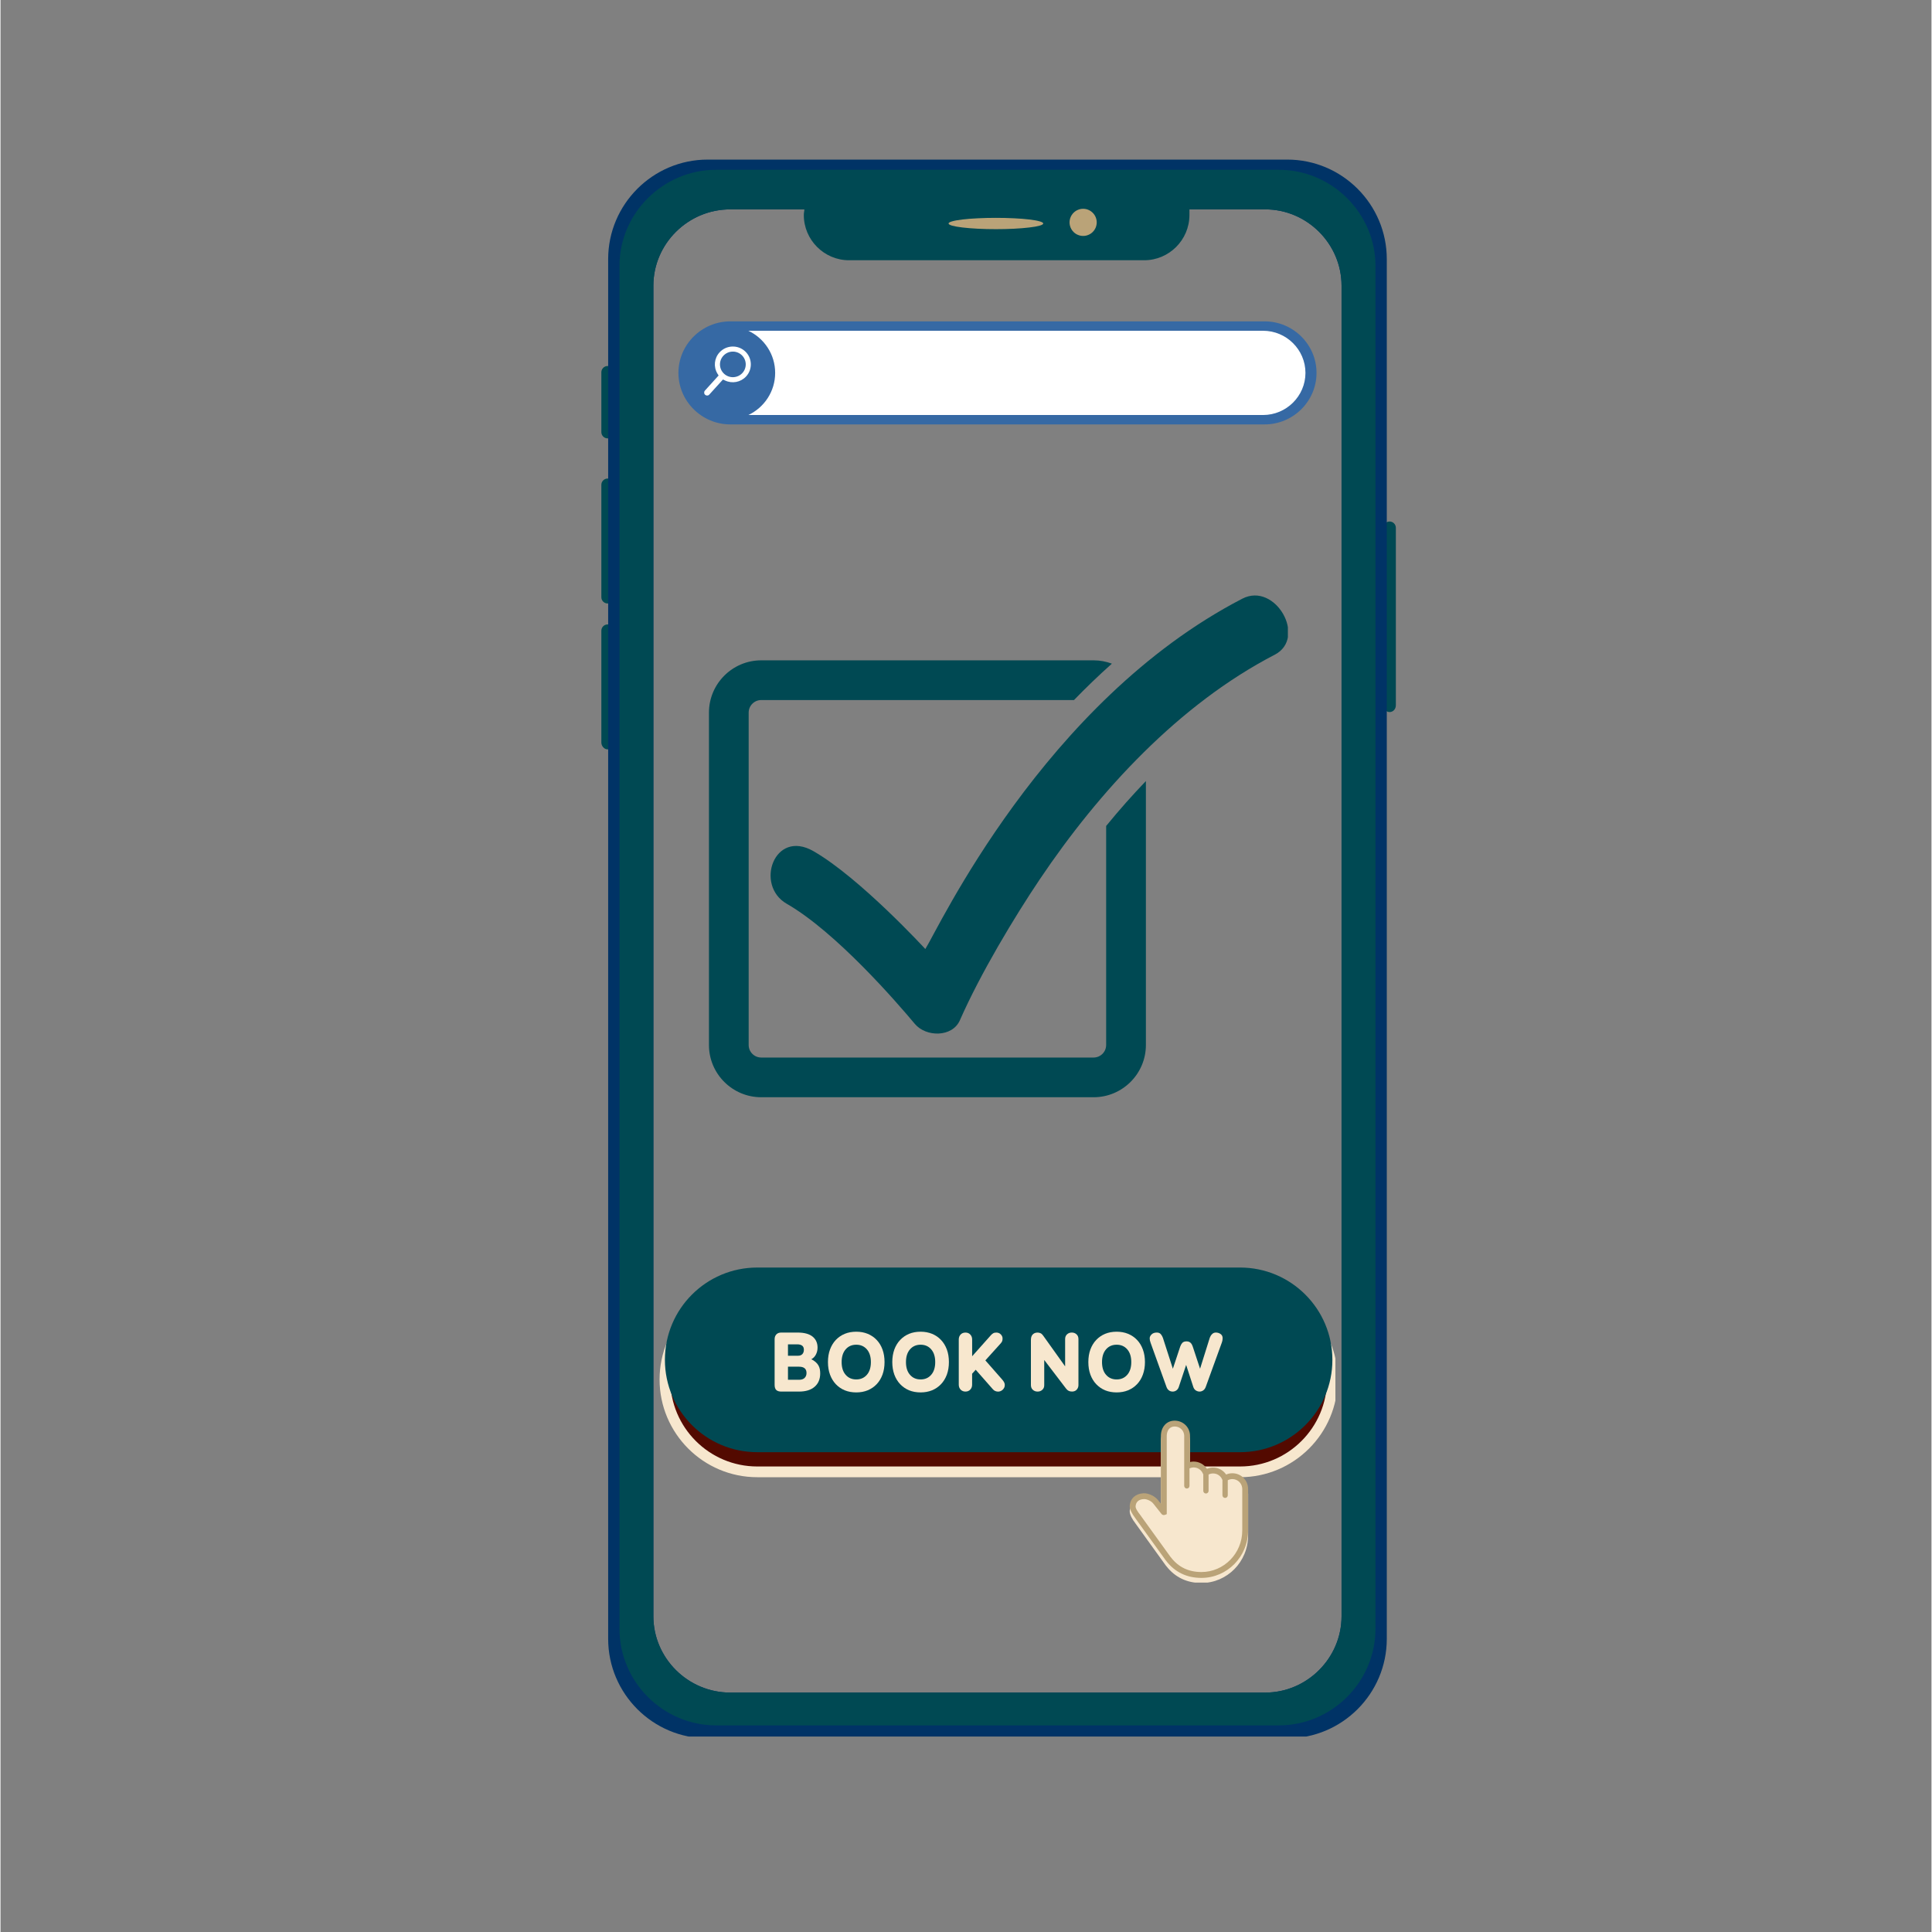
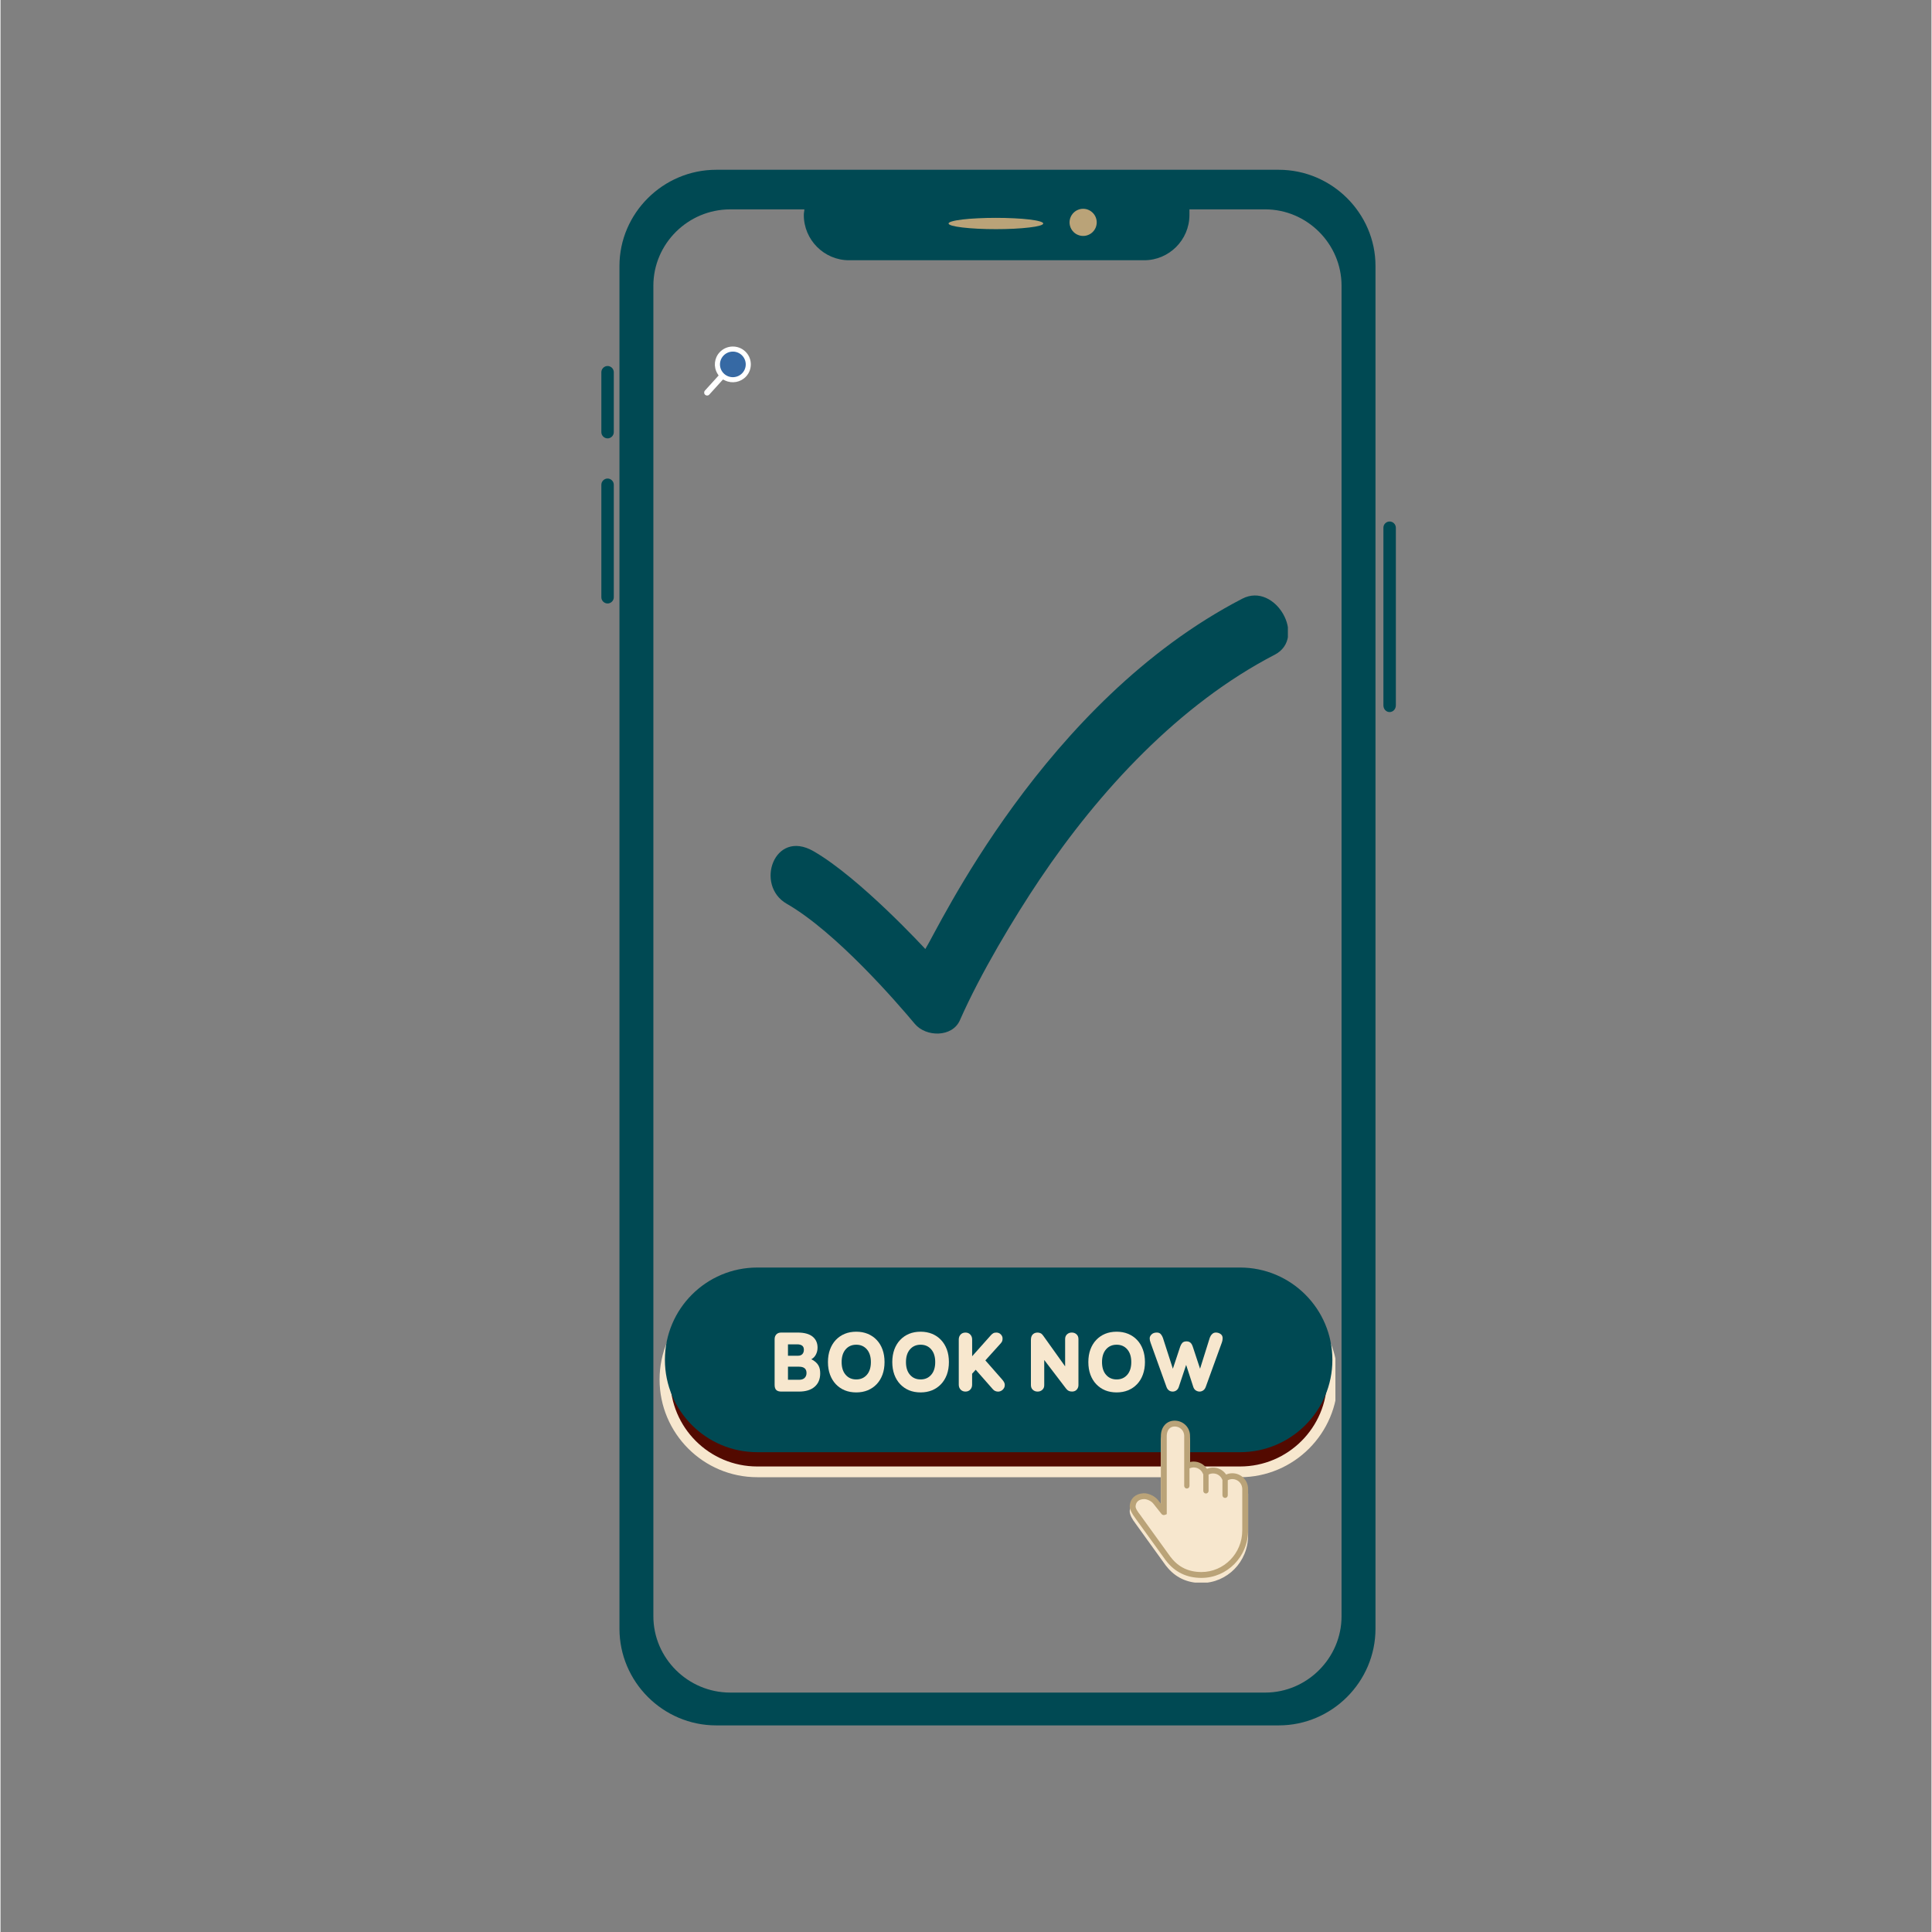
<svg xmlns="http://www.w3.org/2000/svg" width="300" zoomAndPan="magnify" viewBox="0 0 224.88 225" height="300" preserveAspectRatio="xMidYMid meet" version="1.0">
  <rect x="0" y="0" width="224.88" height="225" fill="#808080" stroke="none" />
  <defs>
    <clipPath id="49b0393d34">
      <path d="M 69.93 42 L 72 42 L 72 52 L 69.93 52 Z M 69.93 42 " clip-rule="nonzero" />
    </clipPath>
    <clipPath id="1d6b3b3aef">
      <path d="M 69.93 55 L 72 55 L 72 71 L 69.93 71 Z M 69.93 55 " clip-rule="nonzero" />
    </clipPath>
    <clipPath id="c473c0d54d">
-       <path d="M 69.93 72 L 72 72 L 72 88 L 69.93 88 Z M 69.93 72 " clip-rule="nonzero" />
-     </clipPath>
+       </clipPath>
    <clipPath id="043eca22ba">
      <path d="M 161 60 L 162.883 60 L 162.883 83 L 161 83 Z M 161 60 " clip-rule="nonzero" />
    </clipPath>
    <clipPath id="20a7e5af89">
-       <path d="M 70 18.586 L 162 18.586 L 162 202.238 L 70 202.238 Z M 70 18.586 " clip-rule="nonzero" />
-     </clipPath>
+       </clipPath>
    <clipPath id="5977ecd11c">
-       <path d="M 78.949 37.426 L 153.262 37.426 L 153.262 49.418 L 78.949 49.418 Z M 78.949 37.426 " clip-rule="nonzero" />
-     </clipPath>
+       </clipPath>
    <clipPath id="d90ddde045">
      <path d="M 77 149 L 155.461 149 L 155.461 172 L 77 172 Z M 77 149 " clip-rule="nonzero" />
    </clipPath>
    <clipPath id="7ac6a47faa">
      <path d="M 76.754 149 L 155.461 149 L 155.461 173 L 76.754 173 Z M 76.754 149 " clip-rule="nonzero" />
    </clipPath>
    <clipPath id="b79aef6946">
      <path d="M 77 147.578 L 155.461 147.578 L 155.461 170 L 77 170 Z M 77 147.578 " clip-rule="nonzero" />
    </clipPath>
    <clipPath id="a13e54a777">
      <path d="M 131 166 L 146 166 L 146 184.309 L 131 184.309 Z M 131 166 " clip-rule="nonzero" />
    </clipPath>
    <clipPath id="541fa16c00">
-       <path d="M 82.504 76.867 L 133.398 76.867 L 133.398 127.785 L 82.504 127.785 Z M 82.504 76.867 " clip-rule="nonzero" />
-     </clipPath>
+       </clipPath>
    <clipPath id="4c0400d2b8">
      <path d="M 89.637 69.348 L 149.926 69.348 L 149.926 120.438 L 89.637 120.438 Z M 89.637 69.348 " clip-rule="nonzero" />
    </clipPath>
  </defs>
  <g clip-path="url(#49b0393d34)">
    <path fill="#004953" d="M 69.973 43.348 C 69.973 42.953 70.305 42.625 70.699 42.625 C 71.094 42.625 71.422 42.953 71.422 43.348 L 71.422 50.328 C 71.422 50.723 71.094 51.055 70.699 51.055 C 70.305 51.055 69.973 50.723 69.973 50.328 Z M 69.973 43.348 " fill-opacity="1" fill-rule="nonzero" />
  </g>
  <g clip-path="url(#1d6b3b3aef)">
    <path fill="#004953" d="M 69.973 56.453 C 69.973 56.059 70.305 55.73 70.699 55.73 C 71.094 55.73 71.422 56.059 71.422 56.453 L 71.422 69.559 C 71.422 69.953 71.094 70.281 70.699 70.281 C 70.305 70.281 69.973 69.953 69.973 69.559 Z M 69.973 56.453 " fill-opacity="1" fill-rule="nonzero" />
  </g>
  <g clip-path="url(#c473c0d54d)">
    <path fill="#004953" d="M 69.973 73.441 C 69.973 73.047 70.305 72.719 70.699 72.719 C 71.094 72.719 71.422 73.047 71.422 73.441 L 71.422 86.48 C 71.422 86.879 71.094 87.273 70.699 87.273 C 70.305 87.273 69.973 86.879 69.973 86.48 Z M 69.973 73.441 " fill-opacity="1" fill-rule="nonzero" />
  </g>
  <g clip-path="url(#043eca22ba)">
    <path fill="#004953" d="M 161.051 61.457 C 161.051 61.062 161.379 60.734 161.773 60.734 C 162.168 60.734 162.5 61.062 162.5 61.457 L 162.5 82.137 C 162.5 82.598 162.168 82.926 161.773 82.926 C 161.379 82.926 161.051 82.598 161.051 82.137 Z M 161.051 61.457 " fill-opacity="1" fill-rule="nonzero" />
  </g>
  <g clip-path="url(#20a7e5af89)">
    <path fill="#003366" d="M 82.355 18.586 L 149.855 18.586 C 156.242 18.586 161.445 23.789 161.445 30.176 L 161.445 190.859 C 161.445 197.246 156.242 202.449 149.855 202.449 L 82.355 202.449 C 75.969 202.449 70.766 197.246 70.766 190.859 L 70.766 30.176 C 70.766 23.789 75.969 18.586 82.355 18.586 Z M 84.988 24.383 L 147.285 24.383 C 152.16 24.383 156.176 28.398 156.176 33.273 L 156.176 188.227 C 156.176 193.098 152.16 197.117 147.285 197.117 L 84.988 197.117 C 80.051 197.117 76.031 193.098 76.031 188.227 L 76.031 33.273 C 76.031 28.398 80.051 24.383 84.988 24.383 Z M 84.988 24.383 " fill-opacity="1" fill-rule="evenodd" />
  </g>
  <path fill="#004953" d="M 83.344 19.773 L 148.867 19.773 C 155.059 19.773 160.129 24.844 160.129 30.969 L 160.129 189.676 C 160.129 195.863 155.059 200.938 148.867 200.938 L 83.344 200.938 C 77.152 200.938 72.082 195.863 72.082 189.676 L 72.082 30.969 C 72.082 24.844 77.152 19.773 83.344 19.773 Z M 138.461 24.383 C 138.461 24.578 138.461 24.777 138.461 25.043 C 138.461 27.938 136.09 30.309 133.195 30.309 L 98.816 30.309 C 95.922 30.309 93.551 27.938 93.551 25.043 C 93.551 24.777 93.617 24.578 93.617 24.383 L 84.988 24.383 C 80.051 24.383 76.031 28.398 76.031 33.273 L 76.031 188.227 C 76.031 193.098 80.051 197.117 84.988 197.117 L 147.285 197.117 C 152.16 197.117 156.176 193.098 156.176 188.227 L 156.176 33.273 C 156.176 28.398 152.16 24.383 147.285 24.383 Z M 138.461 24.383 " fill-opacity="1" fill-rule="evenodd" />
  <path fill="#baa378" d="M 127.664 25.898 C 127.664 26.105 127.621 26.309 127.543 26.504 C 127.461 26.695 127.348 26.867 127.199 27.016 C 127.051 27.164 126.879 27.277 126.688 27.355 C 126.492 27.438 126.293 27.477 126.082 27.477 C 125.871 27.477 125.672 27.438 125.477 27.355 C 125.281 27.277 125.113 27.164 124.965 27.016 C 124.816 26.867 124.703 26.695 124.621 26.504 C 124.543 26.309 124.5 26.105 124.5 25.898 C 124.5 25.688 124.543 25.484 124.621 25.293 C 124.703 25.098 124.816 24.93 124.965 24.781 C 125.113 24.633 125.281 24.516 125.477 24.438 C 125.672 24.355 125.871 24.316 126.082 24.316 C 126.293 24.316 126.492 24.355 126.688 24.438 C 126.879 24.516 127.051 24.633 127.199 24.781 C 127.348 24.93 127.461 25.098 127.543 25.293 C 127.621 25.484 127.664 25.688 127.664 25.898 Z M 127.664 25.898 " fill-opacity="1" fill-rule="nonzero" />
  <path fill="#baa378" d="M 115.922 25.371 C 116.652 25.371 117.355 25.387 118.031 25.422 C 118.707 25.453 119.301 25.5 119.816 25.562 C 120.336 25.625 120.734 25.695 121.012 25.777 C 121.293 25.855 121.434 25.941 121.434 26.027 C 121.434 26.117 121.293 26.199 121.012 26.281 C 120.734 26.359 120.336 26.434 119.816 26.492 C 119.301 26.555 118.707 26.602 118.031 26.637 C 117.355 26.672 116.652 26.688 115.922 26.688 C 115.191 26.688 114.488 26.672 113.812 26.637 C 113.137 26.602 112.539 26.555 112.023 26.492 C 111.508 26.434 111.109 26.359 110.828 26.281 C 110.547 26.199 110.41 26.117 110.41 26.027 C 110.41 25.941 110.547 25.855 110.828 25.777 C 111.109 25.695 111.508 25.625 112.023 25.562 C 112.539 25.5 113.137 25.453 113.812 25.422 C 114.488 25.387 115.191 25.371 115.922 25.371 Z M 115.922 25.371 " fill-opacity="1" fill-rule="evenodd" />
  <g clip-path="url(#5977ecd11c)">
    <path fill="#3669a4" d="M 147.219 37.426 L 84.992 37.426 C 81.672 37.426 78.949 40.125 78.949 43.426 C 78.949 46.727 81.672 49.426 84.992 49.426 L 147.219 49.426 C 150.543 49.426 153.262 46.727 153.262 43.426 C 153.262 40.125 150.543 37.426 147.219 37.426 " fill-opacity="1" fill-rule="evenodd" />
  </g>
-   <path fill="#ffffff" d="M 147.035 38.52 L 87.094 38.52 C 88.941 39.395 90.215 41.262 90.215 43.426 C 90.215 45.59 88.941 47.457 87.098 48.332 L 147.035 48.332 C 149.75 48.332 151.973 46.125 151.973 43.426 C 151.973 40.727 149.75 38.52 147.035 38.52 " fill-opacity="1" fill-rule="evenodd" />
  <path fill="#ffffff" d="M 84.137 44.195 L 82.539 45.957 C 82.414 46.098 82.191 46.098 82.055 45.973 C 81.914 45.844 81.91 45.625 82.039 45.484 L 83.629 43.73 L 83.492 43.512 C 83.012 42.719 83.117 41.703 83.75 41.023 C 84.535 40.184 85.863 40.129 86.711 40.91 C 87.559 41.688 87.609 43.008 86.824 43.848 C 86.199 44.52 85.203 44.707 84.375 44.309 L 84.137 44.195 " fill-opacity="1" fill-rule="evenodd" />
  <path fill="#3669a4" d="M 86.309 41.344 C 86.914 41.902 86.953 42.844 86.391 43.449 C 85.828 44.051 84.879 44.09 84.27 43.531 C 83.66 42.973 83.625 42.027 84.188 41.426 C 84.75 40.82 85.699 40.785 86.309 41.344 " fill-opacity="1" fill-rule="evenodd" />
  <g clip-path="url(#d90ddde045)">
    <path fill="#530a00" d="M 144.355 171.41 L 88.129 171.41 C 82.191 171.41 77.375 166.598 77.375 160.656 C 77.375 154.719 82.191 149.902 88.129 149.902 L 144.355 149.902 C 150.293 149.902 155.109 154.719 155.109 160.656 C 155.109 166.598 150.293 171.41 144.355 171.41 Z M 144.355 171.41 " fill-opacity="1" fill-rule="nonzero" />
  </g>
  <g clip-path="url(#7ac6a47faa)">
    <path fill="#f7e7ce" d="M 144.355 172.035 L 88.129 172.035 C 81.855 172.035 76.754 166.93 76.754 160.656 C 76.754 154.387 81.855 149.281 88.129 149.281 L 144.355 149.281 C 150.625 149.281 155.73 154.387 155.73 160.656 C 155.73 166.93 150.625 172.035 144.355 172.035 Z M 88.129 150.527 C 82.543 150.527 78 155.07 78 160.656 C 78 166.242 82.543 170.785 88.129 170.785 L 144.355 170.785 C 149.941 170.785 154.484 166.242 154.484 160.656 C 154.484 155.07 149.938 150.527 144.355 150.527 C 144.355 150.527 88.129 150.527 88.129 150.527 Z M 88.129 150.527 " fill-opacity="1" fill-rule="nonzero" />
  </g>
  <g clip-path="url(#b79aef6946)">
    <path fill="#004953" d="M 144.355 169.121 L 88.129 169.121 C 82.191 169.121 77.375 164.309 77.375 158.367 C 77.375 152.434 82.191 147.617 88.129 147.617 L 144.355 147.617 C 150.293 147.617 155.109 152.434 155.109 158.371 C 155.109 164.309 150.293 169.121 144.355 169.121 Z M 144.355 169.121 " fill-opacity="1" fill-rule="nonzero" />
  </g>
  <g clip-path="url(#a13e54a777)">
    <path fill="#f7e7ce" d="M 145.293 178.707 L 145.293 178.836 C 145.293 181.879 142.855 184.355 139.859 184.355 C 138.168 184.355 136.789 183.695 135.773 182.395 L 135.758 182.379 C 135.73 182.348 135.719 182.332 135.707 182.316 L 135.703 182.312 L 132.168 177.41 L 132.156 177.391 C 132.152 177.383 132.148 177.379 132.145 177.375 C 131.867 177.02 131.473 176.398 131.508 175.949 C 131.586 175.066 132.219 174.547 133.105 174.5 C 133.68 174.473 134.406 174.809 134.762 175.254 C 134.777 175.266 134.789 175.277 134.801 175.289 L 135.137 175.719 L 135.137 167.754 C 135.168 166.793 135.777 166.043 136.746 166.043 C 137.711 166.043 138.492 166.789 138.531 167.742 L 138.531 170.859 C 138.672 170.824 138.812 170.809 138.961 170.809 C 139.586 170.809 140.168 171.137 140.504 171.652 C 140.727 171.555 140.969 171.508 141.215 171.508 C 141.836 171.508 142.398 171.816 142.734 172.316 C 142.961 172.219 143.211 172.168 143.461 172.168 C 144.395 172.168 145.18 172.867 145.285 173.793 C 145.293 173.859 145.297 173.93 145.297 174.004 L 145.297 178.684 C 145.293 178.688 145.293 178.695 145.293 178.707 Z M 145.293 178.707 " fill-opacity="1" fill-rule="nonzero" />
  </g>
  <path fill="#f7e7ce" d="M 145 173.41 C 145 173.352 144.996 173.297 144.992 173.238 C 144.906 172.496 144.273 171.918 143.508 171.918 C 143.188 171.918 142.895 172.016 142.648 172.188 C 142.648 172.191 142.645 172.191 142.645 172.188 C 142.422 171.641 141.887 171.258 141.262 171.258 C 140.945 171.258 140.652 171.359 140.41 171.527 C 140.41 171.527 140.406 171.527 140.406 171.523 C 140.191 170.961 139.645 170.559 139.008 170.559 C 138.73 170.559 138.469 170.637 138.246 170.77 C 138.242 170.773 138.238 170.77 138.238 170.766 L 138.238 167.172 C 138.211 166.402 137.57 165.789 136.793 165.789 C 136.016 165.789 135.375 166.402 135.348 167.172 L 135.348 176.098 C 135.348 176.102 135.344 176.105 135.34 176.102 L 134.406 174.91 C 134.402 174.906 134.398 174.902 134.391 174.898 C 134.113 174.535 133.668 174.309 133.172 174.336 C 132.457 174.371 131.871 174.938 131.809 175.648 C 131.777 176.035 131.898 176.398 132.117 176.672 C 132.129 176.688 132.129 176.691 132.141 176.711 L 135.844 181.418 C 135.855 181.434 135.859 181.441 135.887 181.469 C 135.891 181.477 135.902 181.488 135.906 181.496 C 136.84 182.695 138.285 183.418 139.906 183.418 C 142.723 183.418 145 181.098 145 178.238 C 145 178.195 145.004 178.152 145 178.109 C 145.004 178.098 145 178.098 145 178.094 Z M 145 173.41 " fill-opacity="1" fill-rule="nonzero" />
  <path fill="#baa378" d="M 145.293 178.09 L 145.293 173.41 C 145.293 173.336 145.293 173.266 145.281 173.199 C 145.18 172.273 144.395 171.574 143.461 171.574 C 143.207 171.574 142.961 171.625 142.734 171.723 C 142.398 171.223 141.836 170.914 141.215 170.914 C 140.965 170.914 140.723 170.965 140.5 171.059 C 140.168 170.543 139.586 170.215 138.957 170.215 C 138.812 170.215 138.668 170.23 138.531 170.266 L 138.531 167.148 C 138.492 166.195 137.711 165.449 136.742 165.449 C 135.777 165.449 135.168 166.199 135.137 167.16 L 135.137 175.125 L 134.797 174.695 C 134.789 174.684 134.773 174.672 134.762 174.66 C 134.402 174.215 133.676 173.879 133.105 173.906 C 132.219 173.953 131.582 174.473 131.508 175.355 C 131.469 175.805 131.867 176.426 132.145 176.781 C 132.145 176.785 132.148 176.789 132.152 176.797 L 132.164 176.816 L 135.703 181.719 L 135.707 181.723 C 135.719 181.738 135.73 181.75 135.758 181.781 L 135.77 181.801 C 136.785 183.102 138.164 183.762 139.855 183.762 C 142.855 183.762 145.293 181.285 145.293 178.242 L 145.293 178.113 C 145.297 178.105 145.297 178.094 145.293 178.09 Z M 144.613 178.102 L 144.613 178.242 C 144.613 180.906 142.48 183.078 139.859 183.078 C 138.375 183.078 137.191 182.516 136.309 181.375 L 136.27 181.328 C 136.254 181.312 136.25 181.309 136.246 181.301 L 132.73 176.43 C 132.727 176.422 132.723 176.418 132.719 176.414 L 132.691 176.375 C 132.516 176.152 132.168 175.695 132.191 175.41 C 132.238 174.871 132.598 174.613 133.145 174.586 C 133.508 174.566 134.031 174.816 134.25 175.105 L 134.305 175.172 L 134.312 175.18 L 135.207 176.312 C 135.297 176.43 135.453 176.473 135.59 176.426 L 135.82 176.34 L 135.82 167.18 C 135.844 166.59 136.152 166.129 136.746 166.129 C 137.348 166.129 137.832 166.594 137.852 167.184 L 137.852 173.047 C 137.852 173.215 137.992 173.355 138.16 173.355 C 138.332 173.355 138.469 173.215 138.469 173.047 L 138.469 171.012 C 138.621 170.938 138.789 170.898 138.961 170.898 C 139.438 170.898 139.871 171.199 140.039 171.641 C 140.051 171.664 140.059 171.688 140.074 171.707 L 140.074 173.625 C 140.074 173.797 140.211 173.934 140.383 173.934 C 140.555 173.934 140.691 173.797 140.691 173.625 L 140.691 171.723 C 140.852 171.641 141.031 171.598 141.215 171.598 C 141.688 171.598 142.105 171.879 142.281 172.309 C 142.289 172.328 142.297 172.344 142.305 172.359 L 142.305 174.141 C 142.305 174.309 142.445 174.449 142.617 174.449 C 142.785 174.449 142.926 174.309 142.926 174.141 L 142.926 172.387 C 143.086 172.301 143.27 172.254 143.461 172.254 C 144.047 172.254 144.539 172.691 144.605 173.277 C 144.609 173.316 144.613 173.363 144.613 173.406 Z M 144.613 178.102 " fill-opacity="1" fill-rule="nonzero" />
  <path fill="#f7e7ce" d="M 90.348 161.883 C 90.219 161.762 90.152 161.562 90.152 161.285 L 90.152 155.957 C 90.152 155.723 90.223 155.539 90.359 155.398 C 90.496 155.258 90.684 155.188 90.93 155.188 L 92.824 155.188 C 93.605 155.188 94.188 155.348 94.578 155.664 C 94.961 155.977 95.152 156.406 95.152 156.941 C 95.152 157.223 95.094 157.484 94.969 157.73 C 94.848 157.977 94.668 158.164 94.426 158.297 C 94.633 158.398 94.801 158.508 94.934 158.629 C 95.066 158.746 95.172 158.875 95.254 159.016 C 95.332 159.156 95.387 159.305 95.418 159.461 C 95.445 159.617 95.461 159.777 95.461 159.941 C 95.461 160.605 95.246 161.125 94.812 161.5 C 94.383 161.875 93.777 162.062 93 162.062 L 90.93 162.062 C 90.672 162.062 90.477 162.004 90.348 161.883 Z M 92.902 157.887 C 93.102 157.887 93.262 157.824 93.383 157.699 C 93.5 157.574 93.559 157.402 93.559 157.191 C 93.559 156.973 93.492 156.812 93.355 156.711 C 93.219 156.613 93.031 156.562 92.793 156.562 L 91.707 156.562 L 91.707 157.887 Z M 93.012 160.688 C 93.293 160.688 93.504 160.613 93.648 160.469 C 93.793 160.324 93.867 160.133 93.867 159.898 C 93.867 159.41 93.574 159.164 92.98 159.164 L 91.707 159.164 L 91.707 160.688 Z M 93.012 160.688 " fill-opacity="1" fill-rule="nonzero" />
  <path fill="#f7e7ce" d="M 97.277 161.199 C 96.988 160.891 96.762 160.52 96.602 160.086 C 96.441 159.648 96.363 159.164 96.363 158.625 C 96.363 158.086 96.441 157.602 96.602 157.164 C 96.762 156.73 96.988 156.359 97.277 156.051 C 97.57 155.742 97.918 155.504 98.32 155.336 C 98.723 155.172 99.168 155.09 99.66 155.09 C 100.145 155.09 100.59 155.172 100.992 155.336 C 101.398 155.504 101.746 155.742 102.039 156.051 C 102.332 156.359 102.559 156.73 102.715 157.164 C 102.875 157.602 102.953 158.086 102.953 158.625 C 102.953 159.164 102.875 159.648 102.715 160.086 C 102.555 160.52 102.332 160.891 102.039 161.199 C 101.746 161.508 101.398 161.746 100.992 161.914 C 100.59 162.078 100.145 162.16 99.66 162.16 C 99.168 162.16 98.719 162.078 98.316 161.914 C 97.914 161.746 97.57 161.508 97.277 161.199 Z M 99.66 160.648 C 100.168 160.648 100.582 160.469 100.895 160.109 C 101.207 159.754 101.363 159.258 101.363 158.629 C 101.363 157.996 101.207 157.504 100.895 157.145 C 100.582 156.785 100.172 156.605 99.66 156.605 C 99.148 156.605 98.734 156.785 98.426 157.145 C 98.113 157.504 97.957 157.996 97.957 158.629 C 97.957 159.258 98.113 159.754 98.426 160.109 C 98.734 160.469 99.148 160.648 99.66 160.648 Z M 99.66 160.648 " fill-opacity="1" fill-rule="nonzero" />
  <path fill="#f7e7ce" d="M 104.773 161.199 C 104.48 160.891 104.254 160.52 104.094 160.086 C 103.938 159.648 103.855 159.164 103.855 158.625 C 103.855 158.086 103.938 157.602 104.094 157.164 C 104.254 156.73 104.48 156.359 104.773 156.051 C 105.066 155.742 105.41 155.504 105.812 155.336 C 106.215 155.172 106.66 155.09 107.152 155.09 C 107.637 155.09 108.082 155.172 108.488 155.336 C 108.891 155.504 109.242 155.742 109.531 156.051 C 109.824 156.359 110.051 156.73 110.211 157.164 C 110.371 157.602 110.449 158.086 110.449 158.625 C 110.449 159.164 110.371 159.648 110.211 160.086 C 110.051 160.52 109.824 160.891 109.531 161.199 C 109.238 161.508 108.891 161.746 108.488 161.914 C 108.082 162.078 107.637 162.16 107.152 162.16 C 106.66 162.16 106.211 162.078 105.809 161.914 C 105.41 161.746 105.066 161.508 104.773 161.199 Z M 107.152 160.648 C 107.664 160.648 108.078 160.469 108.387 160.109 C 108.699 159.754 108.855 159.258 108.855 158.629 C 108.855 157.996 108.699 157.504 108.387 157.145 C 108.078 156.785 107.664 156.605 107.152 156.605 C 106.645 156.605 106.23 156.785 105.918 157.145 C 105.605 157.504 105.449 157.996 105.449 158.629 C 105.449 159.258 105.605 159.754 105.918 160.109 C 106.23 160.469 106.641 160.648 107.152 160.648 Z M 107.152 160.648 " fill-opacity="1" fill-rule="nonzero" />
  <path fill="#f7e7ce" d="M 112.938 161.832 C 112.797 161.984 112.609 162.062 112.375 162.062 C 112.145 162.062 111.957 161.984 111.812 161.832 C 111.672 161.68 111.598 161.488 111.598 161.258 L 111.598 155.996 C 111.598 155.766 111.672 155.57 111.812 155.418 C 111.957 155.266 112.145 155.191 112.375 155.191 C 112.609 155.191 112.797 155.266 112.938 155.418 C 113.082 155.57 113.156 155.766 113.156 155.996 L 113.156 157.949 L 115.348 155.488 C 115.434 155.395 115.523 155.32 115.613 155.27 C 115.707 155.215 115.828 155.191 115.973 155.191 C 116.184 155.191 116.359 155.262 116.496 155.406 C 116.633 155.547 116.699 155.707 116.699 155.879 C 116.699 155.973 116.688 156.062 116.664 156.152 C 116.641 156.242 116.582 156.336 116.492 156.438 L 114.695 158.43 L 116.629 160.633 C 116.762 160.785 116.848 160.91 116.891 161.004 C 116.934 161.102 116.957 161.195 116.957 161.289 C 116.957 161.422 116.93 161.535 116.879 161.633 C 116.824 161.73 116.758 161.809 116.684 161.875 C 116.605 161.941 116.523 161.992 116.434 162.02 C 116.344 162.051 116.262 162.066 116.191 162.066 C 115.938 162.066 115.73 161.977 115.574 161.797 L 113.57 159.52 L 113.152 159.984 L 113.152 161.262 C 113.152 161.488 113.082 161.68 112.938 161.832 Z M 112.938 161.832 " fill-opacity="1" fill-rule="nonzero" />
  <path fill="#f7e7ce" d="M 121.328 161.855 C 121.18 161.996 120.996 162.062 120.777 162.062 C 120.559 162.062 120.375 161.996 120.223 161.855 C 120.074 161.723 120 161.535 120 161.305 L 120 156.035 C 120 155.93 120.016 155.824 120.039 155.723 C 120.066 155.621 120.109 155.527 120.176 155.449 C 120.238 155.371 120.32 155.309 120.418 155.262 C 120.52 155.215 120.637 155.191 120.777 155.191 C 120.898 155.191 121.012 155.215 121.121 155.266 C 121.23 155.316 121.332 155.406 121.422 155.539 L 123.984 159.125 L 123.984 155.945 C 123.984 155.715 124.059 155.531 124.207 155.395 C 124.355 155.258 124.539 155.188 124.758 155.188 C 124.977 155.188 125.164 155.258 125.312 155.395 C 125.461 155.531 125.535 155.715 125.535 155.945 L 125.535 161.305 C 125.535 161.512 125.469 161.688 125.336 161.836 C 125.203 161.984 125.023 162.059 124.789 162.059 C 124.645 162.059 124.516 162.035 124.406 161.984 C 124.297 161.934 124.191 161.844 124.09 161.711 L 121.551 158.383 L 121.551 161.305 C 121.555 161.539 121.48 161.723 121.328 161.855 Z M 121.328 161.855 " fill-opacity="1" fill-rule="nonzero" />
  <path fill="#f7e7ce" d="M 127.605 161.199 C 127.312 160.891 127.086 160.52 126.926 160.086 C 126.766 159.648 126.688 159.164 126.688 158.625 C 126.688 158.086 126.766 157.602 126.926 157.164 C 127.086 156.73 127.312 156.359 127.605 156.051 C 127.898 155.742 128.242 155.504 128.645 155.336 C 129.047 155.172 129.492 155.09 129.984 155.09 C 130.469 155.09 130.914 155.172 131.316 155.336 C 131.723 155.504 132.07 155.742 132.363 156.051 C 132.656 156.359 132.883 156.73 133.039 157.164 C 133.199 157.602 133.281 158.086 133.281 158.625 C 133.281 159.164 133.199 159.648 133.039 160.086 C 132.883 160.52 132.656 160.891 132.363 161.199 C 132.07 161.508 131.723 161.746 131.316 161.914 C 130.914 162.078 130.469 162.16 129.984 162.16 C 129.492 162.16 129.047 162.078 128.641 161.914 C 128.242 161.746 127.898 161.508 127.605 161.199 Z M 129.984 160.648 C 130.496 160.648 130.906 160.469 131.219 160.109 C 131.531 159.754 131.688 159.258 131.688 158.629 C 131.688 157.996 131.531 157.504 131.219 157.145 C 130.91 156.785 130.496 156.605 129.984 156.605 C 129.473 156.605 129.062 156.785 128.75 157.145 C 128.438 157.504 128.281 157.996 128.281 158.629 C 128.281 159.258 128.438 159.754 128.75 160.109 C 129.062 160.469 129.473 160.648 129.984 160.648 Z M 129.984 160.648 " fill-opacity="1" fill-rule="nonzero" />
  <path fill="#f7e7ce" d="M 136.934 161.93 C 136.805 162.02 136.664 162.062 136.512 162.062 C 136.34 162.062 136.191 162.016 136.07 161.922 C 135.945 161.828 135.855 161.703 135.793 161.535 L 133.941 156.387 C 133.867 156.191 133.832 156.02 133.832 155.867 C 133.832 155.703 133.906 155.547 134.051 155.406 C 134.195 155.262 134.398 155.188 134.66 155.188 C 134.867 155.188 135.023 155.254 135.133 155.383 C 135.242 155.516 135.324 155.656 135.375 155.816 L 136.531 159.402 L 137.387 156.824 C 137.441 156.664 137.52 156.523 137.625 156.398 C 137.734 156.277 137.898 156.215 138.125 156.215 C 138.238 156.215 138.332 156.234 138.414 156.266 C 138.492 156.301 138.559 156.344 138.613 156.402 C 138.668 156.457 138.711 156.52 138.75 156.59 C 138.785 156.66 138.816 156.734 138.844 156.812 L 139.699 159.402 L 140.832 155.789 C 140.887 155.637 140.973 155.496 141.094 155.375 C 141.211 155.25 141.359 155.188 141.539 155.188 C 141.746 155.188 141.93 155.246 142.09 155.359 C 142.25 155.473 142.328 155.633 142.328 155.848 C 142.328 155.902 142.32 155.973 142.309 156.062 C 142.297 156.152 142.27 156.254 142.23 156.367 L 140.355 161.535 C 140.289 161.707 140.191 161.84 140.059 161.93 C 139.926 162.02 139.785 162.062 139.641 162.062 C 139.488 162.062 139.344 162.016 139.207 161.93 C 139.07 161.84 138.973 161.707 138.914 161.535 L 138.078 158.957 L 137.219 161.535 C 137.16 161.707 137.066 161.84 136.934 161.93 Z M 136.934 161.93 " fill-opacity="1" fill-rule="nonzero" />
  <g clip-path="url(#541fa16c00)">
    <path fill="#004953" d="M 128.762 96.191 L 128.762 121.699 C 128.762 122.504 128.105 123.16 127.301 123.16 L 88.594 123.16 C 87.785 123.16 87.129 122.504 87.129 121.699 L 87.129 82.992 C 87.129 82.184 87.785 81.527 88.594 81.527 L 125.016 81.527 C 126.414 80.09 127.773 78.77 129.43 77.289 C 128.766 77.043 128.051 76.902 127.301 76.902 L 88.594 76.902 C 85.234 76.902 82.504 79.633 82.504 82.992 L 82.504 121.699 C 82.504 125.055 85.234 127.785 88.594 127.785 L 127.301 127.785 C 130.656 127.785 133.391 125.055 133.391 121.699 L 133.391 90.961 C 131.793 92.629 130.348 94.254 128.762 96.191 " fill-opacity="1" fill-rule="nonzero" />
  </g>
  <g clip-path="url(#4c0400d2b8)">
    <path fill="#004953" d="M 144.617 69.723 C 121.461 81.711 109.148 108.281 107.703 110.523 C 107.691 110.512 100.086 102.234 94.672 99.125 C 90.105 96.504 87.809 103.098 91.562 105.254 C 97.316 108.555 104.43 116.789 106.473 119.234 C 107.777 120.797 110.848 120.828 111.73 118.816 C 114.129 113.355 118.098 106.773 121.012 102.434 C 127.957 92.09 137.285 82 148.391 76.25 C 152.188 74.281 148.465 67.73 144.617 69.723 " fill-opacity="1" fill-rule="nonzero" />
  </g>
</svg>